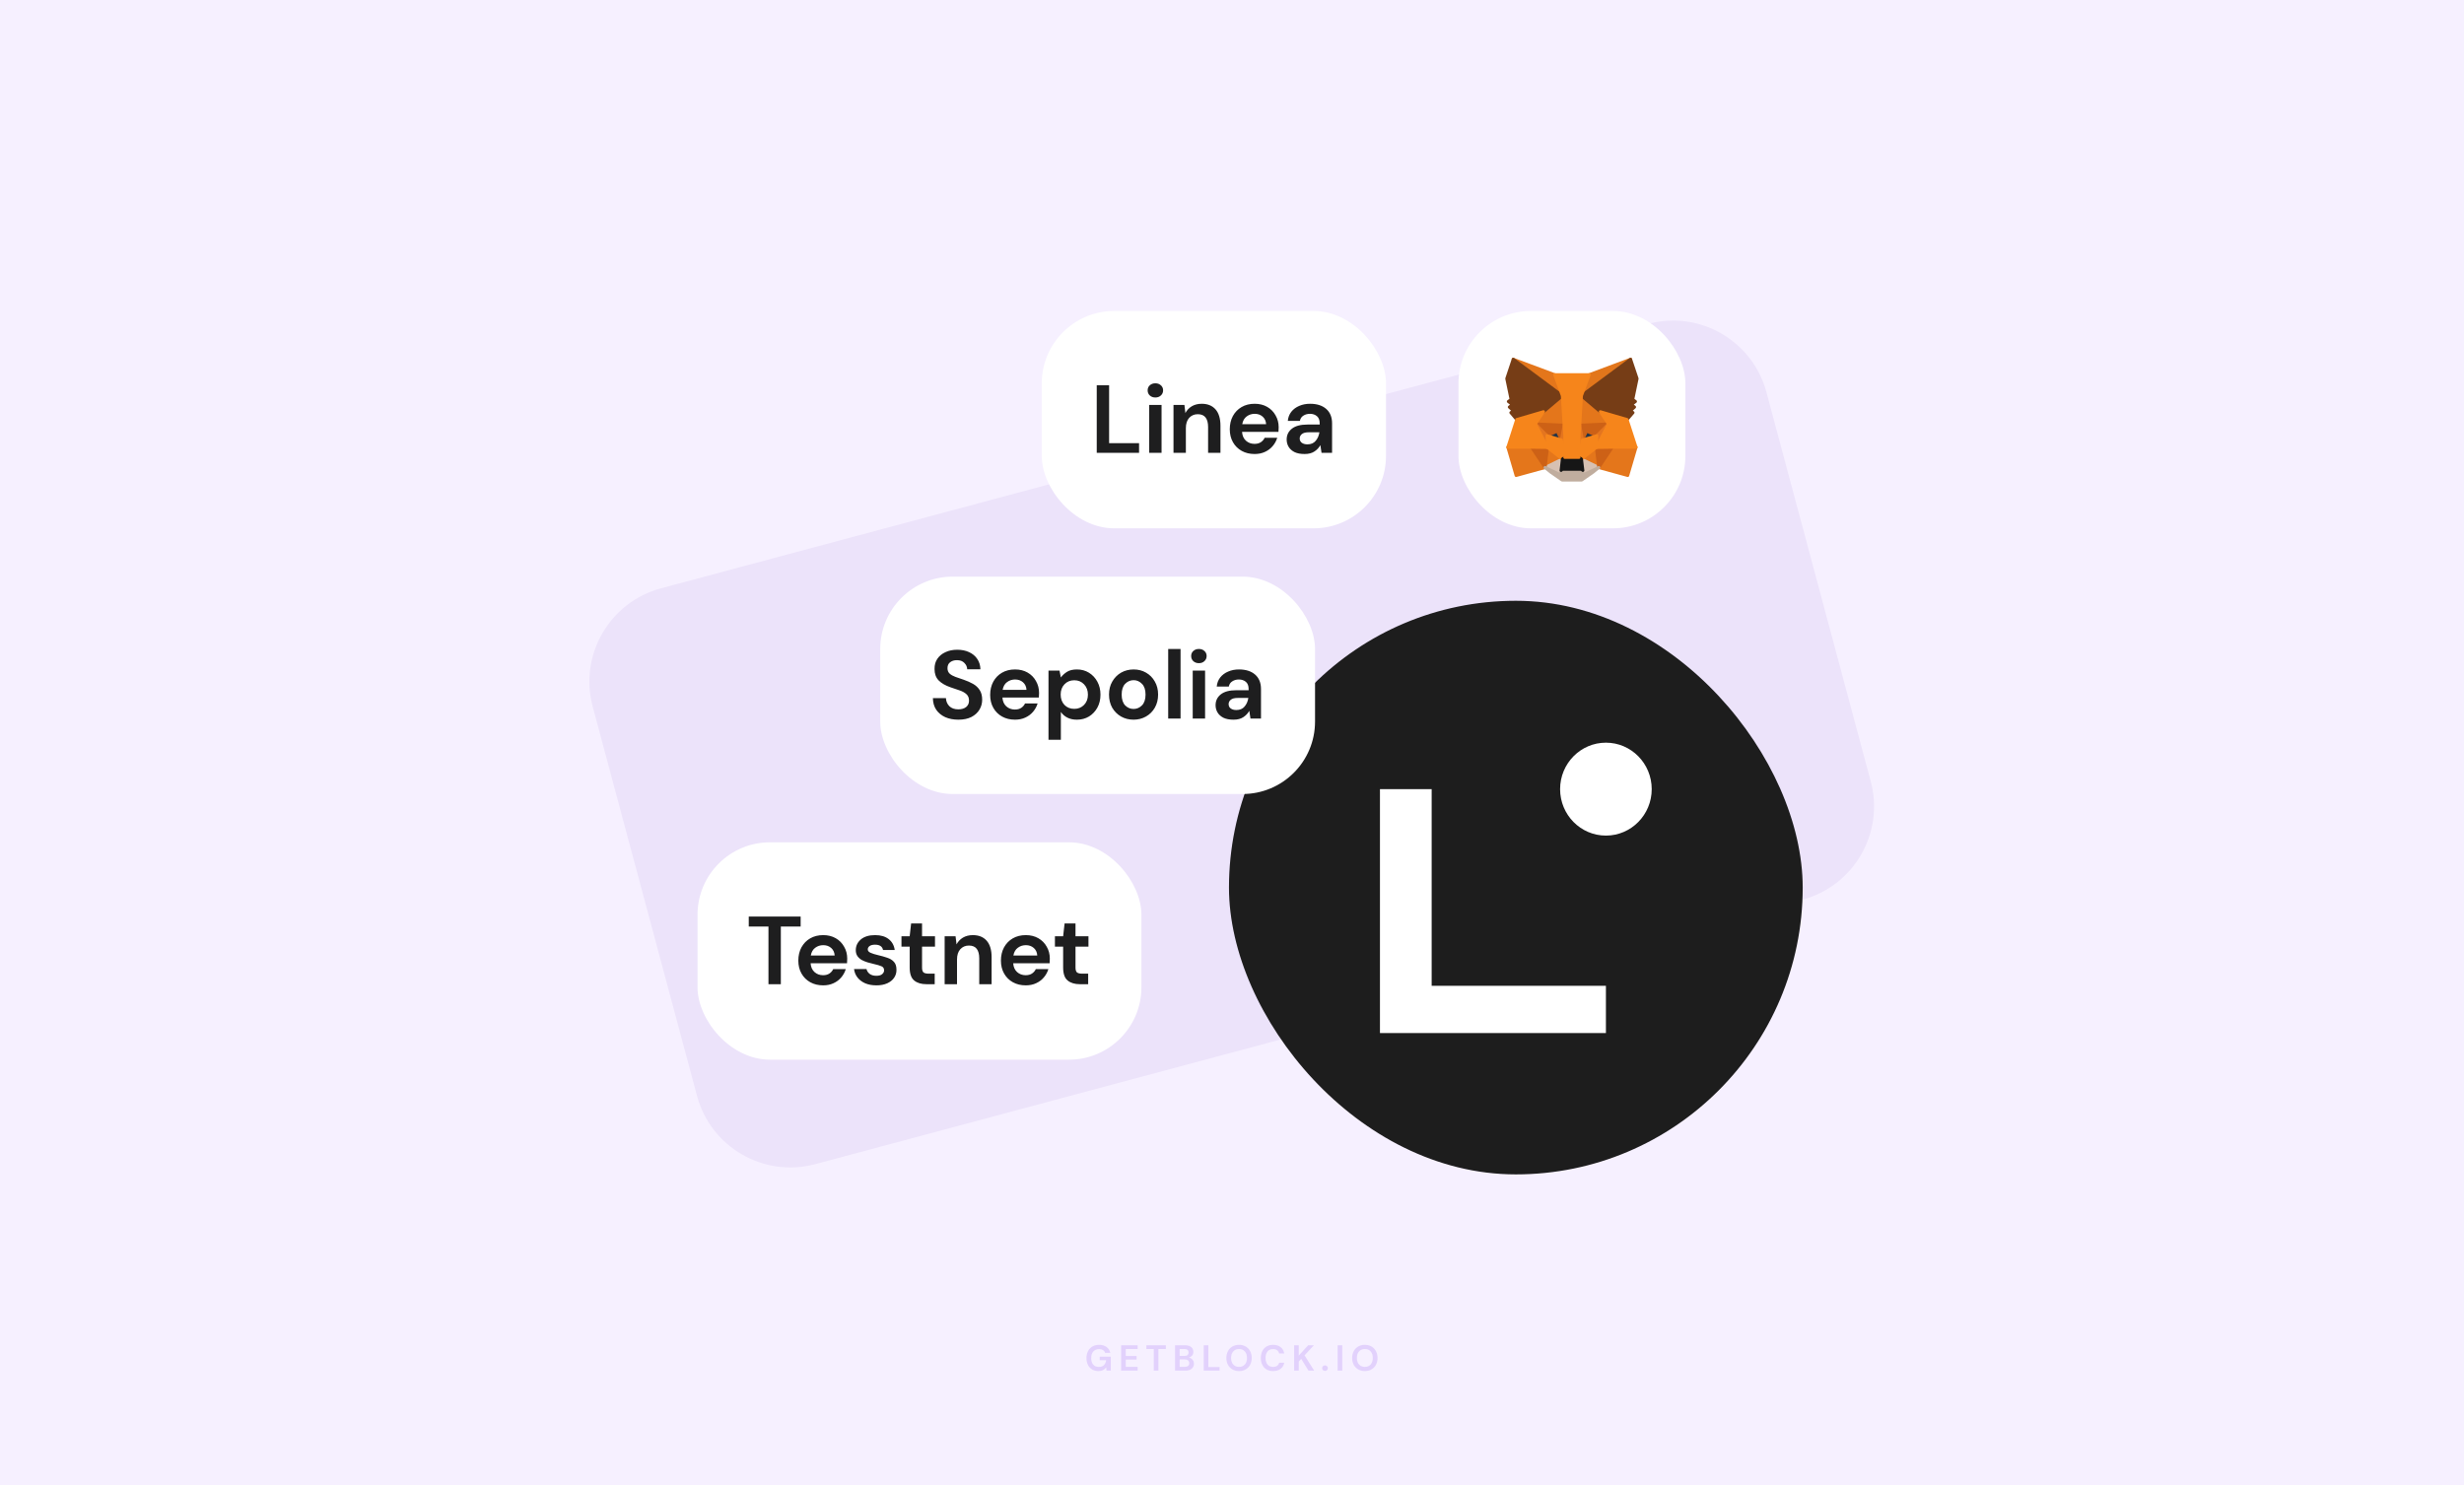
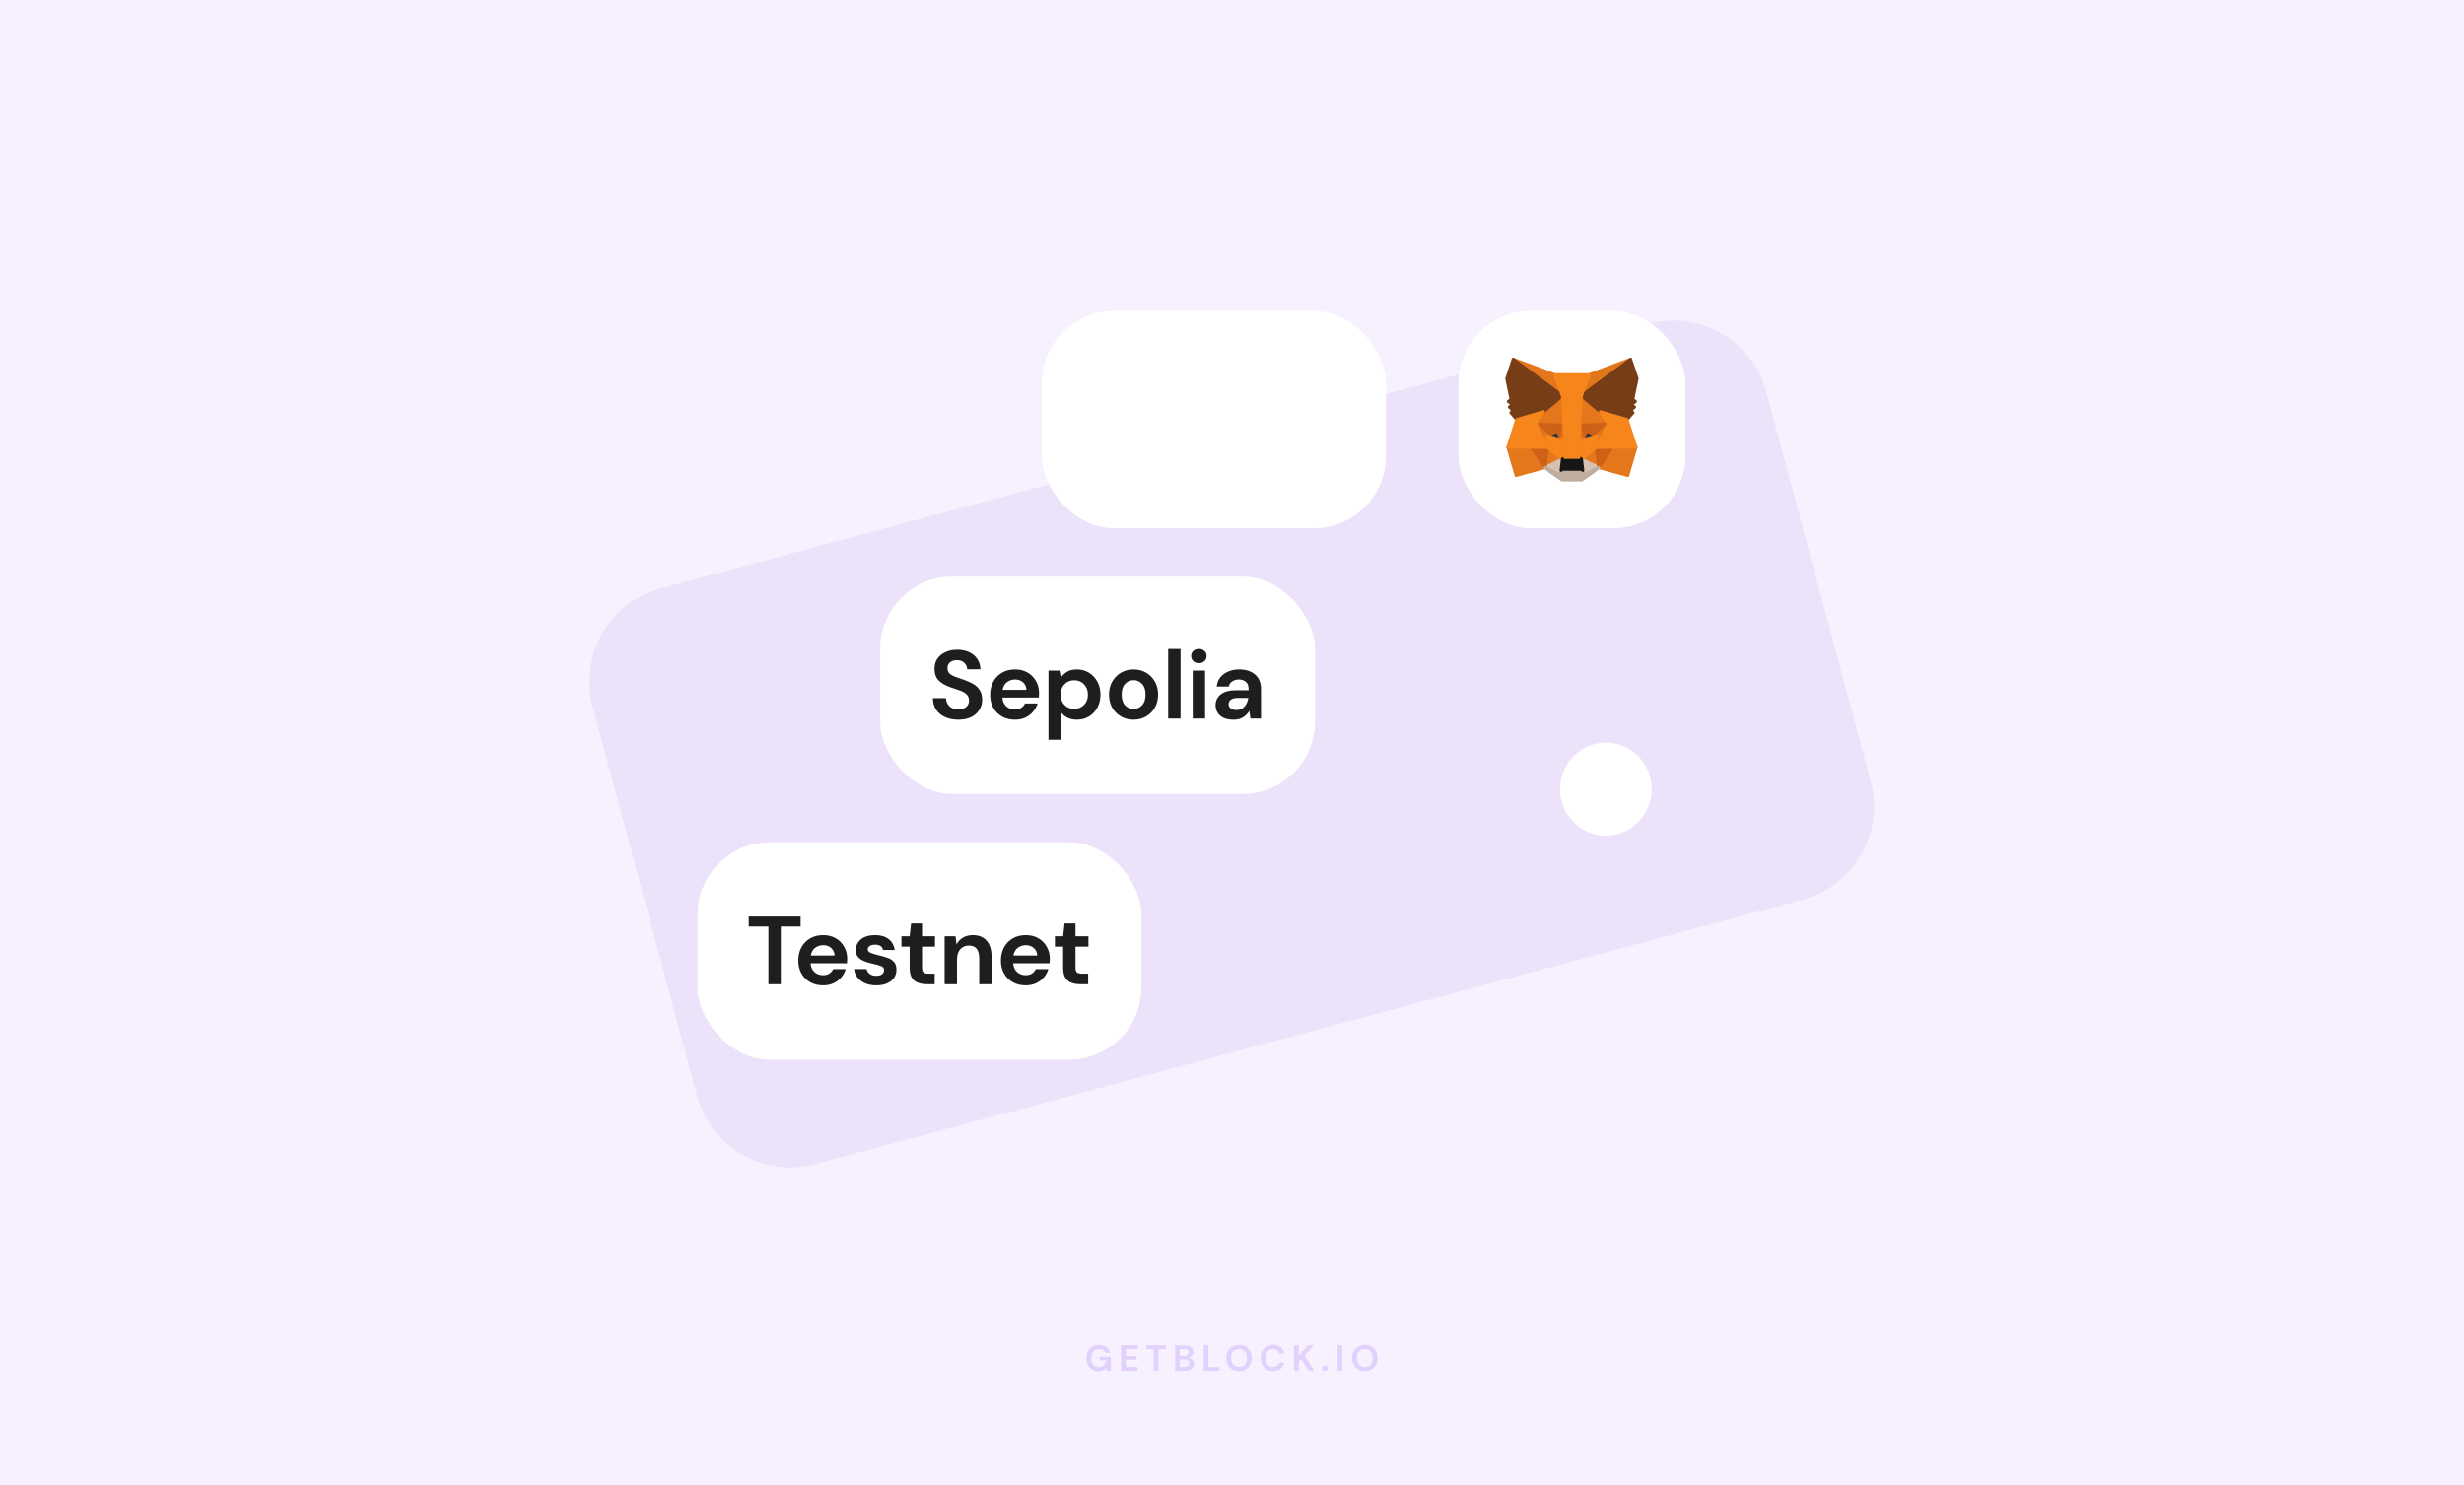
<svg xmlns="http://www.w3.org/2000/svg" width="816" height="492" viewBox="0 0 816 492" fill="none">
  <rect width="816" height="492" fill="#F6F0FF" />
  <path d="M584.985 129.91C580.411 112.839 562.864 102.708 545.793 107.282L218.913 194.87C201.842 199.444 191.711 216.991 196.285 234.062L230.827 362.976C235.402 380.046 252.948 390.177 270.019 385.603L596.9 298.015C613.971 293.441 624.102 275.895 619.528 258.824L584.985 129.91Z" fill="#ECE3FA" />
  <path opacity="0.16" d="M363.747 454.144C362.955 454.144 362.263 453.964 361.671 453.604C361.079 453.244 360.619 452.744 360.291 452.104C359.963 451.456 359.799 450.704 359.799 449.848C359.799 448.984 359.967 448.224 360.303 447.568C360.647 446.904 361.131 446.388 361.755 446.02C362.387 445.644 363.135 445.456 363.999 445.456C364.983 445.456 365.799 445.692 366.447 446.164C367.095 446.636 367.515 447.288 367.707 448.12H365.991C365.863 447.728 365.631 447.424 365.295 447.208C364.959 446.984 364.527 446.872 363.999 446.872C363.159 446.872 362.511 447.14 362.055 447.676C361.599 448.204 361.371 448.932 361.371 449.86C361.371 450.788 361.595 451.508 362.043 452.02C362.499 452.524 363.115 452.776 363.891 452.776C364.651 452.776 365.223 452.572 365.607 452.164C365.999 451.748 366.235 451.204 366.315 450.532H364.191V449.38H367.863V454H366.447L366.327 452.896C366.055 453.296 365.715 453.604 365.307 453.82C364.899 454.036 364.379 454.144 363.747 454.144ZM371.277 454V445.6H376.761V446.836H372.813V449.14H376.401V450.34H372.813V452.764H376.761V454H371.277ZM382.09 454V446.836H379.642V445.6H386.086V446.836H383.626V454H382.09ZM389.144 454V445.6H392.516C393.388 445.6 394.052 445.804 394.508 446.212C394.972 446.612 395.204 447.128 395.204 447.76C395.204 448.288 395.06 448.712 394.772 449.032C394.492 449.344 394.148 449.556 393.74 449.668C394.22 449.764 394.616 450.004 394.928 450.388C395.24 450.764 395.396 451.204 395.396 451.708C395.396 452.372 395.156 452.92 394.676 453.352C394.196 453.784 393.516 454 392.636 454H389.144ZM390.68 449.128H392.288C392.72 449.128 393.052 449.028 393.284 448.828C393.516 448.628 393.632 448.344 393.632 447.976C393.632 447.624 393.516 447.348 393.284 447.148C393.06 446.94 392.72 446.836 392.264 446.836H390.68V449.128ZM390.68 452.752H392.396C392.852 452.752 393.204 452.648 393.452 452.44C393.708 452.224 393.836 451.924 393.836 451.54C393.836 451.148 393.704 450.84 393.44 450.616C393.176 450.392 392.82 450.28 392.372 450.28H390.68V452.752ZM398.634 454V445.6H400.17V452.8H403.89V454H398.634ZM410.338 454.144C409.498 454.144 408.762 453.96 408.13 453.592C407.506 453.224 407.014 452.716 406.654 452.068C406.302 451.412 406.126 450.656 406.126 449.8C406.126 448.944 406.302 448.192 406.654 447.544C407.014 446.888 407.506 446.376 408.13 446.008C408.762 445.64 409.498 445.456 410.338 445.456C411.17 445.456 411.902 445.64 412.534 446.008C413.166 446.376 413.658 446.888 414.01 447.544C414.362 448.192 414.538 448.944 414.538 449.8C414.538 450.656 414.362 451.412 414.01 452.068C413.658 452.716 413.166 453.224 412.534 453.592C411.902 453.96 411.17 454.144 410.338 454.144ZM410.338 452.764C411.138 452.764 411.774 452.5 412.246 451.972C412.726 451.444 412.966 450.72 412.966 449.8C412.966 448.88 412.726 448.156 412.246 447.628C411.774 447.1 411.138 446.836 410.338 446.836C409.538 446.836 408.898 447.1 408.418 447.628C407.938 448.156 407.698 448.88 407.698 449.8C407.698 450.72 407.938 451.444 408.418 451.972C408.898 452.5 409.538 452.764 410.338 452.764ZM421.618 454.144C420.77 454.144 420.042 453.964 419.434 453.604C418.826 453.236 418.358 452.728 418.03 452.08C417.702 451.424 417.538 450.668 417.538 449.812C417.538 448.956 417.702 448.2 418.03 447.544C418.358 446.888 418.826 446.376 419.434 446.008C420.042 445.64 420.77 445.456 421.618 445.456C422.626 445.456 423.45 445.708 424.09 446.212C424.738 446.708 425.142 447.408 425.302 448.312H423.61C423.506 447.856 423.282 447.5 422.938 447.244C422.602 446.98 422.154 446.848 421.594 446.848C420.818 446.848 420.21 447.112 419.77 447.64C419.33 448.168 419.11 448.892 419.11 449.812C419.11 450.732 419.33 451.456 419.77 451.984C420.21 452.504 420.818 452.764 421.594 452.764C422.154 452.764 422.602 452.644 422.938 452.404C423.282 452.156 423.506 451.816 423.61 451.384H425.302C425.142 452.248 424.738 452.924 424.09 453.412C423.45 453.9 422.626 454.144 421.618 454.144ZM428.582 454V445.6H430.118V448.996L433.226 445.6H435.122L432.026 448.936L435.206 454H433.322L430.922 450.112L430.118 450.988V454H428.582ZM438.802 454.084C438.522 454.084 438.29 453.996 438.106 453.82C437.93 453.644 437.842 453.432 437.842 453.184C437.842 452.928 437.93 452.712 438.106 452.536C438.29 452.36 438.522 452.272 438.802 452.272C439.082 452.272 439.31 452.36 439.486 452.536C439.67 452.712 439.762 452.928 439.762 453.184C439.762 453.432 439.67 453.644 439.486 453.82C439.31 453.996 439.082 454.084 438.802 454.084ZM442.98 454V445.6H444.516V454H442.98ZM452 454.144C451.16 454.144 450.424 453.96 449.792 453.592C449.168 453.224 448.676 452.716 448.316 452.068C447.964 451.412 447.788 450.656 447.788 449.8C447.788 448.944 447.964 448.192 448.316 447.544C448.676 446.888 449.168 446.376 449.792 446.008C450.424 445.64 451.16 445.456 452 445.456C452.832 445.456 453.564 445.64 454.196 446.008C454.828 446.376 455.32 446.888 455.672 447.544C456.024 448.192 456.2 448.944 456.2 449.8C456.2 450.656 456.024 451.412 455.672 452.068C455.32 452.716 454.828 453.224 454.196 453.592C453.564 453.96 452.832 454.144 452 454.144ZM452 452.764C452.8 452.764 453.436 452.5 453.908 451.972C454.388 451.444 454.628 450.72 454.628 449.8C454.628 448.88 454.388 448.156 453.908 447.628C453.436 447.1 452.8 446.836 452 446.836C451.2 446.836 450.56 447.1 450.08 447.628C449.6 448.156 449.36 448.88 449.36 449.8C449.36 450.72 449.6 451.444 450.08 451.972C450.56 452.5 451.2 452.764 452 452.764Z" fill="#7A2FEB" />
  <rect x="345" y="103" width="114" height="72" rx="24" fill="white" />
-   <path d="M363.207 150V127.6H367.303V146.8H377.223V150H363.207ZM382.624 131.664C381.877 131.664 381.258 131.44 380.768 130.992C380.298 130.544 380.064 129.979 380.064 129.296C380.064 128.613 380.298 128.059 380.768 127.632C381.258 127.184 381.877 126.96 382.624 126.96C383.37 126.96 383.978 127.184 384.448 127.632C384.938 128.059 385.184 128.613 385.184 129.296C385.184 129.979 384.938 130.544 384.448 130.992C383.978 131.44 383.37 131.664 382.624 131.664ZM380.576 150V134.128H384.672V150H380.576ZM388.627 150V134.128H392.243L392.563 136.816C393.054 135.877 393.758 135.131 394.675 134.576C395.614 134.021 396.712 133.744 397.971 133.744C399.934 133.744 401.459 134.363 402.547 135.6C403.635 136.837 404.179 138.651 404.179 141.04V150H400.083V141.424C400.083 140.059 399.806 139.013 399.251 138.288C398.696 137.563 397.832 137.2 396.659 137.2C395.507 137.2 394.558 137.605 393.811 138.416C393.086 139.227 392.723 140.357 392.723 141.808V150H388.627ZM415.488 150.384C413.888 150.384 412.469 150.043 411.232 149.36C409.994 148.677 409.024 147.717 408.32 146.48C407.616 145.243 407.264 143.813 407.264 142.192C407.264 140.549 407.605 139.088 408.288 137.808C408.992 136.528 409.952 135.536 411.168 134.832C412.405 134.107 413.856 133.744 415.52 133.744C417.077 133.744 418.453 134.085 419.648 134.768C420.842 135.451 421.77 136.389 422.432 137.584C423.114 138.757 423.456 140.069 423.456 141.52C423.456 141.755 423.445 142 423.424 142.256C423.424 142.512 423.413 142.779 423.392 143.056H411.328C411.413 144.293 411.84 145.264 412.608 145.968C413.397 146.672 414.346 147.024 415.456 147.024C416.288 147.024 416.981 146.843 417.536 146.48C418.112 146.096 418.538 145.605 418.816 145.008H422.976C422.677 146.011 422.176 146.928 421.472 147.76C420.789 148.571 419.936 149.211 418.912 149.68C417.909 150.149 416.768 150.384 415.488 150.384ZM415.52 137.072C414.517 137.072 413.632 137.36 412.864 137.936C412.096 138.491 411.605 139.344 411.392 140.496H419.296C419.232 139.451 418.848 138.619 418.144 138C417.44 137.381 416.565 137.072 415.52 137.072ZM432.053 150.384C430.687 150.384 429.567 150.171 428.693 149.744C427.818 149.296 427.167 148.709 426.741 147.984C426.314 147.259 426.101 146.459 426.101 145.584C426.101 144.112 426.677 142.917 427.829 142C428.981 141.083 430.709 140.624 433.013 140.624H437.045V140.24C437.045 139.152 436.735 138.352 436.117 137.84C435.498 137.328 434.73 137.072 433.813 137.072C432.981 137.072 432.255 137.275 431.637 137.68C431.018 138.064 430.634 138.64 430.485 139.408H426.485C426.591 138.256 426.975 137.253 427.637 136.4C428.319 135.547 429.194 134.896 430.261 134.448C431.327 133.979 432.522 133.744 433.845 133.744C436.106 133.744 437.887 134.309 439.189 135.44C440.49 136.571 441.141 138.171 441.141 140.24V150H437.653L437.269 147.44C436.799 148.293 436.138 148.997 435.285 149.552C434.453 150.107 433.375 150.384 432.053 150.384ZM432.981 147.184C434.154 147.184 435.061 146.8 435.701 146.032C436.362 145.264 436.778 144.315 436.949 143.184H433.461C432.373 143.184 431.594 143.387 431.125 143.792C430.655 144.176 430.421 144.656 430.421 145.232C430.421 145.851 430.655 146.331 431.125 146.672C431.594 147.013 432.213 147.184 432.981 147.184Z" fill="#1E1E1F" />
  <rect x="231" y="279" width="147" height="72" rx="24" fill="white" />
  <path d="M254.493 326V306.896H247.965V303.6H265.149V306.896H258.589V326H254.493ZM272.604 326.384C271.004 326.384 269.585 326.043 268.348 325.36C267.111 324.677 266.14 323.717 265.436 322.48C264.732 321.243 264.38 319.813 264.38 318.192C264.38 316.549 264.721 315.088 265.404 313.808C266.108 312.528 267.068 311.536 268.284 310.832C269.521 310.107 270.972 309.744 272.636 309.744C274.193 309.744 275.569 310.085 276.764 310.768C277.959 311.451 278.887 312.389 279.548 313.584C280.231 314.757 280.572 316.069 280.572 317.52C280.572 317.755 280.561 318 280.54 318.256C280.54 318.512 280.529 318.779 280.508 319.056H268.444C268.529 320.293 268.956 321.264 269.724 321.968C270.513 322.672 271.463 323.024 272.572 323.024C273.404 323.024 274.097 322.843 274.652 322.48C275.228 322.096 275.655 321.605 275.932 321.008H280.092C279.793 322.011 279.292 322.928 278.588 323.76C277.905 324.571 277.052 325.211 276.028 325.68C275.025 326.149 273.884 326.384 272.604 326.384ZM272.636 313.072C271.633 313.072 270.748 313.36 269.98 313.936C269.212 314.491 268.721 315.344 268.508 316.496H276.412C276.348 315.451 275.964 314.619 275.26 314C274.556 313.381 273.681 313.072 272.636 313.072ZM290.257 326.384C288.849 326.384 287.612 326.16 286.545 325.712C285.478 325.243 284.625 324.603 283.985 323.792C283.345 322.981 282.961 322.043 282.833 320.976H286.961C287.089 321.595 287.43 322.128 287.985 322.576C288.561 323.003 289.297 323.216 290.193 323.216C291.089 323.216 291.74 323.035 292.145 322.672C292.572 322.309 292.785 321.893 292.785 321.424C292.785 320.741 292.486 320.283 291.889 320.048C291.292 319.792 290.46 319.547 289.393 319.312C288.71 319.163 288.017 318.981 287.313 318.768C286.609 318.555 285.958 318.288 285.361 317.968C284.785 317.627 284.316 317.2 283.953 316.688C283.59 316.155 283.409 315.504 283.409 314.736C283.409 313.328 283.964 312.144 285.073 311.184C286.204 310.224 287.782 309.744 289.809 309.744C291.686 309.744 293.18 310.181 294.289 311.056C295.42 311.931 296.092 313.136 296.305 314.672H292.433C292.198 313.499 291.313 312.912 289.777 312.912C289.009 312.912 288.412 313.061 287.985 313.36C287.58 313.659 287.377 314.032 287.377 314.48C287.377 314.949 287.686 315.323 288.305 315.6C288.924 315.877 289.745 316.133 290.769 316.368C291.878 316.624 292.892 316.912 293.809 317.232C294.748 317.531 295.494 317.989 296.049 318.608C296.604 319.205 296.881 320.069 296.881 321.2C296.902 322.181 296.646 323.067 296.113 323.856C295.58 324.645 294.812 325.264 293.809 325.712C292.806 326.16 291.622 326.384 290.257 326.384ZM306.761 326C305.097 326 303.764 325.595 302.761 324.784C301.759 323.973 301.257 322.533 301.257 320.464V313.552H298.537V310.128H301.257L301.737 305.872H305.353V310.128H309.641V313.552H305.353V320.496C305.353 321.264 305.513 321.797 305.833 322.096C306.175 322.373 306.751 322.512 307.561 322.512H309.545V326H306.761ZM312.838 326V310.128H316.454L316.774 312.816C317.265 311.877 317.969 311.131 318.886 310.576C319.825 310.021 320.923 309.744 322.182 309.744C324.145 309.744 325.67 310.363 326.758 311.6C327.846 312.837 328.39 314.651 328.39 317.04V326H324.294V317.424C324.294 316.059 324.017 315.013 323.462 314.288C322.907 313.563 322.043 313.2 320.87 313.2C319.718 313.2 318.769 313.605 318.022 314.416C317.297 315.227 316.934 316.357 316.934 317.808V326H312.838ZM339.699 326.384C338.099 326.384 336.68 326.043 335.443 325.36C334.206 324.677 333.235 323.717 332.531 322.48C331.827 321.243 331.475 319.813 331.475 318.192C331.475 316.549 331.816 315.088 332.499 313.808C333.203 312.528 334.163 311.536 335.379 310.832C336.616 310.107 338.067 309.744 339.731 309.744C341.288 309.744 342.664 310.085 343.859 310.768C345.054 311.451 345.982 312.389 346.643 313.584C347.326 314.757 347.667 316.069 347.667 317.52C347.667 317.755 347.656 318 347.635 318.256C347.635 318.512 347.624 318.779 347.603 319.056H335.539C335.624 320.293 336.051 321.264 336.819 321.968C337.608 322.672 338.558 323.024 339.667 323.024C340.499 323.024 341.192 322.843 341.747 322.48C342.323 322.096 342.75 321.605 343.027 321.008H347.187C346.888 322.011 346.387 322.928 345.683 323.76C345 324.571 344.147 325.211 343.123 325.68C342.12 326.149 340.979 326.384 339.699 326.384ZM339.731 313.072C338.728 313.072 337.843 313.36 337.075 313.936C336.307 314.491 335.816 315.344 335.603 316.496H343.507C343.443 315.451 343.059 314.619 342.355 314C341.651 313.381 340.776 313.072 339.731 313.072ZM357.583 326C355.919 326 354.585 325.595 353.583 324.784C352.58 323.973 352.079 322.533 352.079 320.464V313.552H349.359V310.128H352.079L352.559 305.872H356.175V310.128H360.463V313.552H356.175V320.496C356.175 321.264 356.335 321.797 356.655 322.096C356.996 322.373 357.572 322.512 358.383 322.512H360.367V326H357.583Z" fill="#1E1E1F" />
-   <rect x="407" y="199" width="190" height="190" rx="95" fill="#1D1D1D" />
  <rect x="291.5" y="191" width="144" height="72" rx="24" fill="white" />
  <path d="M317.393 238.384C315.751 238.384 314.3 238.107 313.041 237.552C311.783 236.976 310.791 236.165 310.065 235.12C309.34 234.053 308.967 232.763 308.945 231.248H313.265C313.308 232.293 313.681 233.179 314.385 233.904C315.111 234.608 316.103 234.96 317.361 234.96C318.449 234.96 319.313 234.704 319.953 234.192C320.593 233.659 320.913 232.955 320.913 232.08C320.913 231.163 320.625 230.448 320.049 229.936C319.495 229.424 318.748 229.008 317.809 228.688C316.871 228.368 315.868 228.027 314.801 227.664C313.073 227.067 311.751 226.299 310.833 225.36C309.937 224.421 309.489 223.173 309.489 221.616C309.468 220.293 309.777 219.163 310.417 218.224C311.079 217.264 311.975 216.528 313.105 216.016C314.236 215.483 315.537 215.216 317.009 215.216C318.503 215.216 319.815 215.483 320.945 216.016C322.097 216.549 322.993 217.296 323.633 218.256C324.295 219.216 324.647 220.357 324.689 221.68H320.305C320.284 220.891 319.975 220.197 319.377 219.6C318.801 218.981 317.991 218.672 316.945 218.672C316.049 218.651 315.292 218.875 314.673 219.344C314.076 219.792 313.777 220.453 313.777 221.328C313.777 222.075 314.012 222.672 314.481 223.12C314.951 223.547 315.591 223.909 316.401 224.208C317.212 224.507 318.14 224.827 319.185 225.168C320.295 225.552 321.308 226 322.225 226.512C323.143 227.024 323.879 227.707 324.433 228.56C324.988 229.392 325.265 230.469 325.265 231.792C325.265 232.965 324.967 234.053 324.369 235.056C323.772 236.059 322.887 236.869 321.713 237.488C320.54 238.085 319.1 238.384 317.393 238.384ZM336.135 238.384C334.535 238.384 333.116 238.043 331.879 237.36C330.642 236.677 329.671 235.717 328.967 234.48C328.263 233.243 327.911 231.813 327.911 230.192C327.911 228.549 328.252 227.088 328.935 225.808C329.639 224.528 330.599 223.536 331.815 222.832C333.052 222.107 334.503 221.744 336.167 221.744C337.724 221.744 339.1 222.085 340.295 222.768C341.49 223.451 342.418 224.389 343.079 225.584C343.762 226.757 344.103 228.069 344.103 229.52C344.103 229.755 344.092 230 344.071 230.256C344.071 230.512 344.06 230.779 344.039 231.056H331.975C332.06 232.293 332.487 233.264 333.255 233.968C334.044 234.672 334.994 235.024 336.103 235.024C336.935 235.024 337.628 234.843 338.183 234.48C338.759 234.096 339.186 233.605 339.463 233.008H343.623C343.324 234.011 342.823 234.928 342.119 235.76C341.436 236.571 340.583 237.211 339.559 237.68C338.556 238.149 337.415 238.384 336.135 238.384ZM336.167 225.072C335.164 225.072 334.279 225.36 333.511 225.936C332.743 226.491 332.252 227.344 332.039 228.496H339.943C339.879 227.451 339.495 226.619 338.791 226C338.087 225.381 337.212 225.072 336.167 225.072ZM347.228 245.04V222.128H350.876L351.324 224.4C351.836 223.696 352.508 223.077 353.34 222.544C354.193 222.011 355.292 221.744 356.636 221.744C358.129 221.744 359.463 222.107 360.636 222.832C361.809 223.557 362.737 224.549 363.42 225.808C364.103 227.067 364.444 228.496 364.444 230.096C364.444 231.696 364.103 233.125 363.42 234.384C362.737 235.621 361.809 236.603 360.636 237.328C359.463 238.032 358.129 238.384 356.636 238.384C355.441 238.384 354.396 238.16 353.5 237.712C352.604 237.264 351.879 236.635 351.324 235.824V245.04H347.228ZM355.772 234.8C357.073 234.8 358.151 234.363 359.004 233.488C359.857 232.613 360.284 231.483 360.284 230.096C360.284 228.709 359.857 227.568 359.004 226.672C358.151 225.776 357.073 225.328 355.772 225.328C354.449 225.328 353.361 225.776 352.508 226.672C351.676 227.547 351.26 228.677 351.26 230.064C351.26 231.451 351.676 232.592 352.508 233.488C353.361 234.363 354.449 234.8 355.772 234.8ZM375.399 238.384C373.863 238.384 372.476 238.032 371.239 237.328C370.023 236.624 369.052 235.653 368.327 234.416C367.623 233.157 367.271 231.707 367.271 230.064C367.271 228.421 367.634 226.981 368.359 225.744C369.084 224.485 370.055 223.504 371.271 222.8C372.508 222.096 373.895 221.744 375.431 221.744C376.946 221.744 378.311 222.096 379.527 222.8C380.764 223.504 381.735 224.485 382.439 225.744C383.164 226.981 383.527 228.421 383.527 230.064C383.527 231.707 383.164 233.157 382.439 234.416C381.735 235.653 380.764 236.624 379.527 237.328C378.29 238.032 376.914 238.384 375.399 238.384ZM375.399 234.832C376.466 234.832 377.394 234.437 378.183 233.648C378.972 232.837 379.367 231.643 379.367 230.064C379.367 228.485 378.972 227.301 378.183 226.512C377.394 225.701 376.476 225.296 375.431 225.296C374.343 225.296 373.404 225.701 372.615 226.512C371.847 227.301 371.463 228.485 371.463 230.064C371.463 231.643 371.847 232.837 372.615 233.648C373.404 234.437 374.332 234.832 375.399 234.832ZM386.869 238V214.96H390.965V238H386.869ZM397.039 219.664C396.292 219.664 395.673 219.44 395.183 218.992C394.713 218.544 394.479 217.979 394.479 217.296C394.479 216.613 394.713 216.059 395.183 215.632C395.673 215.184 396.292 214.96 397.039 214.96C397.785 214.96 398.393 215.184 398.863 215.632C399.353 216.059 399.599 216.613 399.599 217.296C399.599 217.979 399.353 218.544 398.863 218.992C398.393 219.44 397.785 219.664 397.039 219.664ZM394.991 238V222.128H399.087V238H394.991ZM408.514 238.384C407.149 238.384 406.029 238.171 405.154 237.744C404.279 237.296 403.629 236.709 403.202 235.984C402.775 235.259 402.562 234.459 402.562 233.584C402.562 232.112 403.138 230.917 404.29 230C405.442 229.083 407.17 228.624 409.474 228.624H413.506V228.24C413.506 227.152 413.197 226.352 412.578 225.84C411.959 225.328 411.191 225.072 410.274 225.072C409.442 225.072 408.717 225.275 408.098 225.68C407.479 226.064 407.095 226.64 406.946 227.408H402.946C403.053 226.256 403.437 225.253 404.098 224.4C404.781 223.547 405.655 222.896 406.722 222.448C407.789 221.979 408.983 221.744 410.306 221.744C412.567 221.744 414.349 222.309 415.65 223.44C416.951 224.571 417.602 226.171 417.602 228.24V238H414.114L413.73 235.44C413.261 236.293 412.599 236.997 411.746 237.552C410.914 238.107 409.837 238.384 408.514 238.384ZM409.442 235.184C410.615 235.184 411.522 234.8 412.162 234.032C412.823 233.264 413.239 232.315 413.41 231.184H409.922C408.834 231.184 408.055 231.387 407.586 231.792C407.117 232.176 406.882 232.656 406.882 233.232C406.882 233.851 407.117 234.331 407.586 234.672C408.055 235.013 408.674 235.184 409.442 235.184Z" fill="#1E1E1F" />
  <rect x="483" y="103" width="75.147" height="72" rx="24" fill="white" />
  <path d="M540 119L523.164 131.504L526.277 124.127L540 119Z" fill="#E2761B" stroke="#E2761B" stroke-linecap="round" stroke-linejoin="round" />
  <path d="M501.128 119L517.829 131.623L514.868 124.127L501.128 119ZM533.937 147.985L529.453 154.854L539.047 157.494L541.805 148.137L533.937 147.985ZM499.352 148.137L502.093 157.494L511.687 154.854L507.203 147.985L499.352 148.137Z" fill="#E4761B" stroke="#E4761B" stroke-linecap="round" stroke-linejoin="round" />
  <path d="M511.15 136.377L508.477 140.421L518.003 140.844L517.664 130.607L511.15 136.377ZM529.982 136.377L523.384 130.489L523.164 140.844L532.673 140.421L529.982 136.377ZM511.691 154.854L517.411 152.063L512.47 148.205L511.691 154.854ZM523.722 152.063L529.458 154.854L528.663 148.205L523.722 152.063Z" fill="#E4761B" stroke="#E4761B" stroke-linecap="round" stroke-linejoin="round" />
  <path d="M529.454 154.854L523.718 152.063L524.175 155.802L524.124 157.376L529.454 154.854ZM511.688 154.854L517.017 157.376L516.984 155.802L517.407 152.063L511.688 154.854Z" fill="#D7C1B3" stroke="#D7C1B3" stroke-linecap="round" stroke-linejoin="round" />
  <path d="M517.1 145.734L512.328 144.33L515.695 142.79L517.1 145.734ZM524.02 145.734L525.425 142.79L528.809 144.33L524.02 145.734Z" fill="#233447" stroke="#233447" stroke-linecap="round" stroke-linejoin="round" />
  <path d="M511.687 154.854L512.499 147.985L507.203 148.137L511.687 154.854ZM528.641 147.985L529.454 154.854L533.937 148.137L528.641 147.985ZM532.668 140.421L523.159 140.844L524.039 145.734L525.443 142.79L528.827 144.33L532.668 140.421ZM512.33 144.33L515.714 142.79L517.102 145.734L517.998 140.844L508.472 140.421L512.33 144.33Z" fill="#CD6116" stroke="#CD6116" stroke-linecap="round" stroke-linejoin="round" />
  <path d="M508.477 140.421L512.47 148.205L512.334 144.33L508.477 140.421ZM528.832 144.33L528.663 148.205L532.673 140.421L528.832 144.33ZM518.003 140.844L517.106 145.734L518.223 151.504L518.477 143.907L518.003 140.844ZM523.164 140.844L522.707 143.89L522.91 151.504L524.043 145.734L523.164 140.844Z" fill="#E4751F" stroke="#E4751F" stroke-linecap="round" stroke-linejoin="round" />
  <path d="M524.037 145.734L522.903 151.504L523.716 152.063L528.656 148.205L528.826 144.33L524.037 145.734ZM512.328 144.33L512.463 148.205L517.404 152.063L518.216 151.504L517.1 145.734L512.328 144.33Z" fill="#F6851B" stroke="#F6851B" stroke-linecap="round" stroke-linejoin="round" />
  <path d="M524.124 157.376L524.175 155.802L523.752 155.43H517.373L516.984 155.802L517.017 157.376L511.688 154.854L513.549 156.377L517.322 159H523.803L527.593 156.377L529.454 154.854L524.124 157.376Z" fill="#C0AD9E" stroke="#C0AD9E" stroke-linecap="round" stroke-linejoin="round" />
  <path d="M523.727 152.063L522.914 151.504H518.227L517.415 152.063L516.992 155.802L517.381 155.43H523.76L524.183 155.802L523.727 152.063Z" fill="#161616" stroke="#161616" stroke-linecap="round" stroke-linejoin="round" />
  <path d="M540.709 132.316L542.147 125.413L539.998 119L523.721 131.081L529.981 136.377L538.831 138.966L540.794 136.682L539.948 136.073L541.301 134.838L540.252 134.025L541.606 132.993L540.709 132.316ZM499 125.413L500.438 132.316L499.525 132.993L500.878 134.025L499.846 134.838L501.2 136.073L500.354 136.682L502.299 138.966L511.149 136.377L517.409 131.081L501.132 119L499 125.413Z" fill="#763D16" stroke="#763D16" stroke-linecap="round" stroke-linejoin="round" />
  <path d="M538.827 138.966L529.978 136.377L532.668 140.421L528.658 148.205L533.937 148.137H541.805L538.827 138.966ZM511.145 136.377L502.296 138.966L499.352 148.137H507.203L512.465 148.205L508.472 140.421L511.145 136.377ZM523.159 140.844L523.717 131.081L526.289 124.127H514.868L517.406 131.081L517.998 140.844L518.201 143.924L518.218 151.504H522.905L522.939 143.924L523.159 140.844Z" fill="#F6851B" stroke="#F6851B" stroke-linecap="round" stroke-linejoin="round" />
-   <path d="M531.83 342.186H457V261.39H474.121V326.534H531.83V342.186Z" fill="white" />
  <path d="M531.829 276.779C540.205 276.779 546.997 269.889 546.997 261.39C546.997 252.89 540.205 246 531.829 246C523.449 246 516.656 252.89 516.656 261.39C516.656 269.889 523.449 276.779 531.829 276.779Z" fill="white" />
</svg>